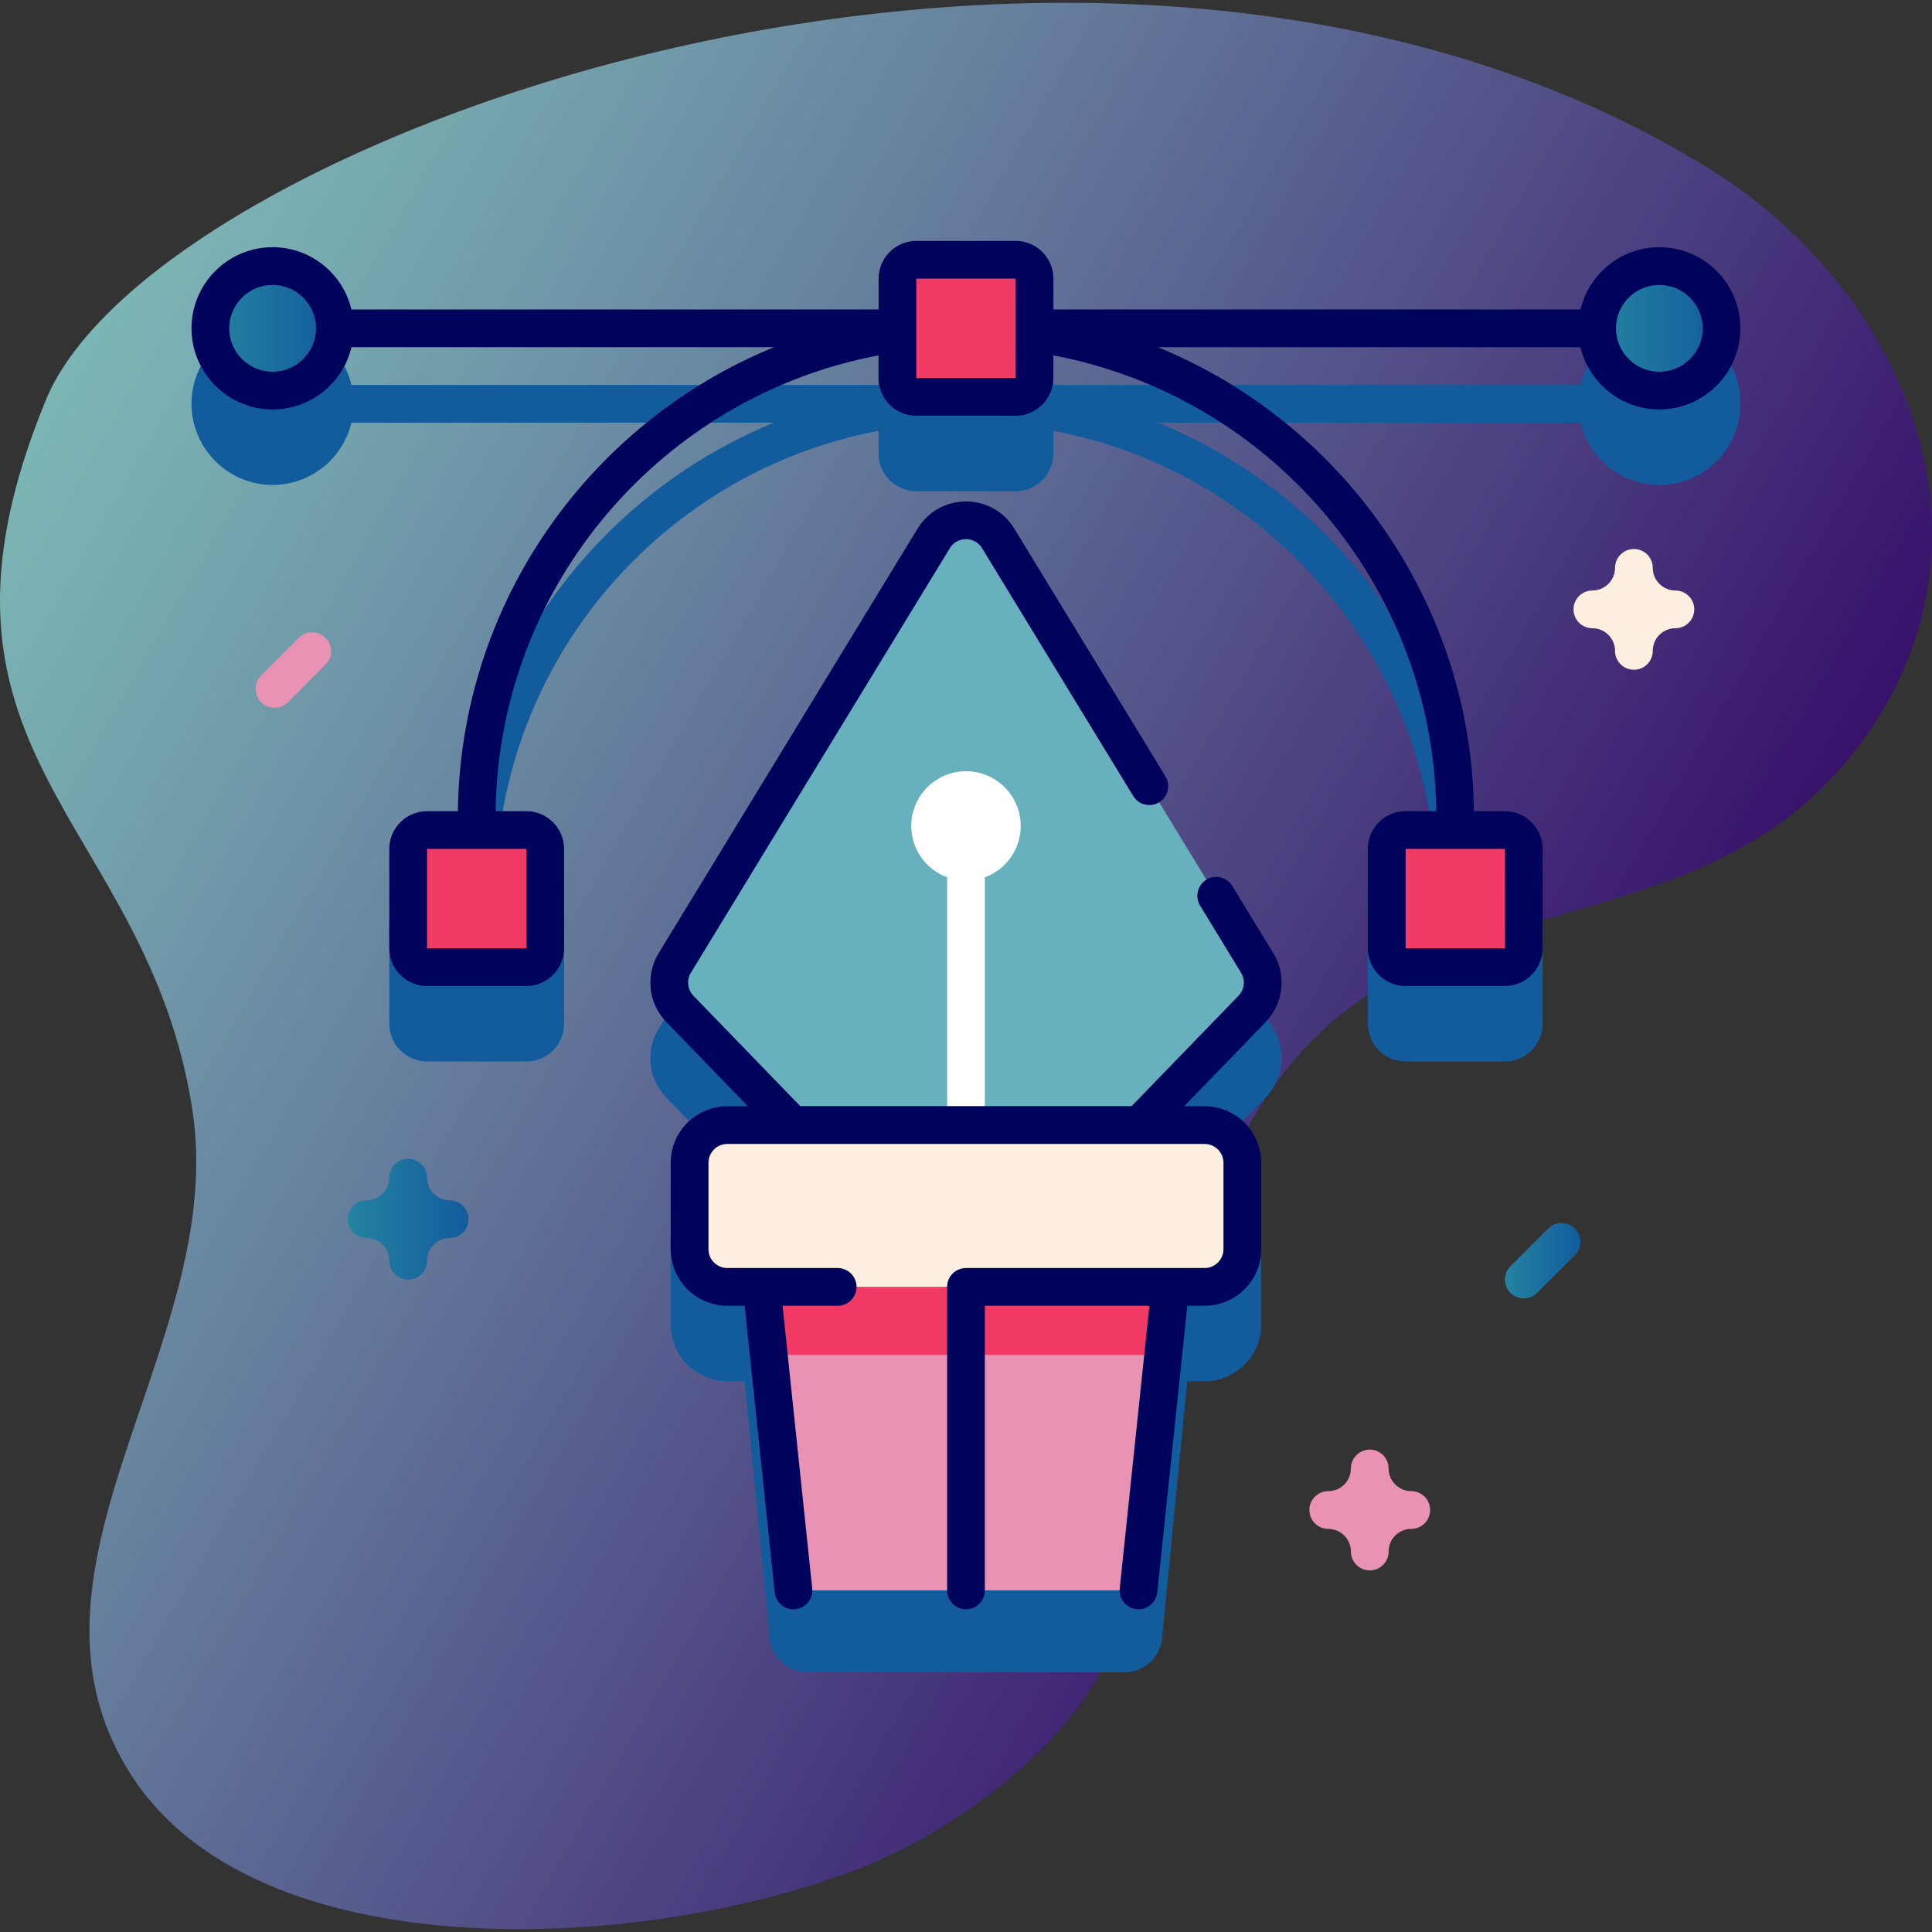
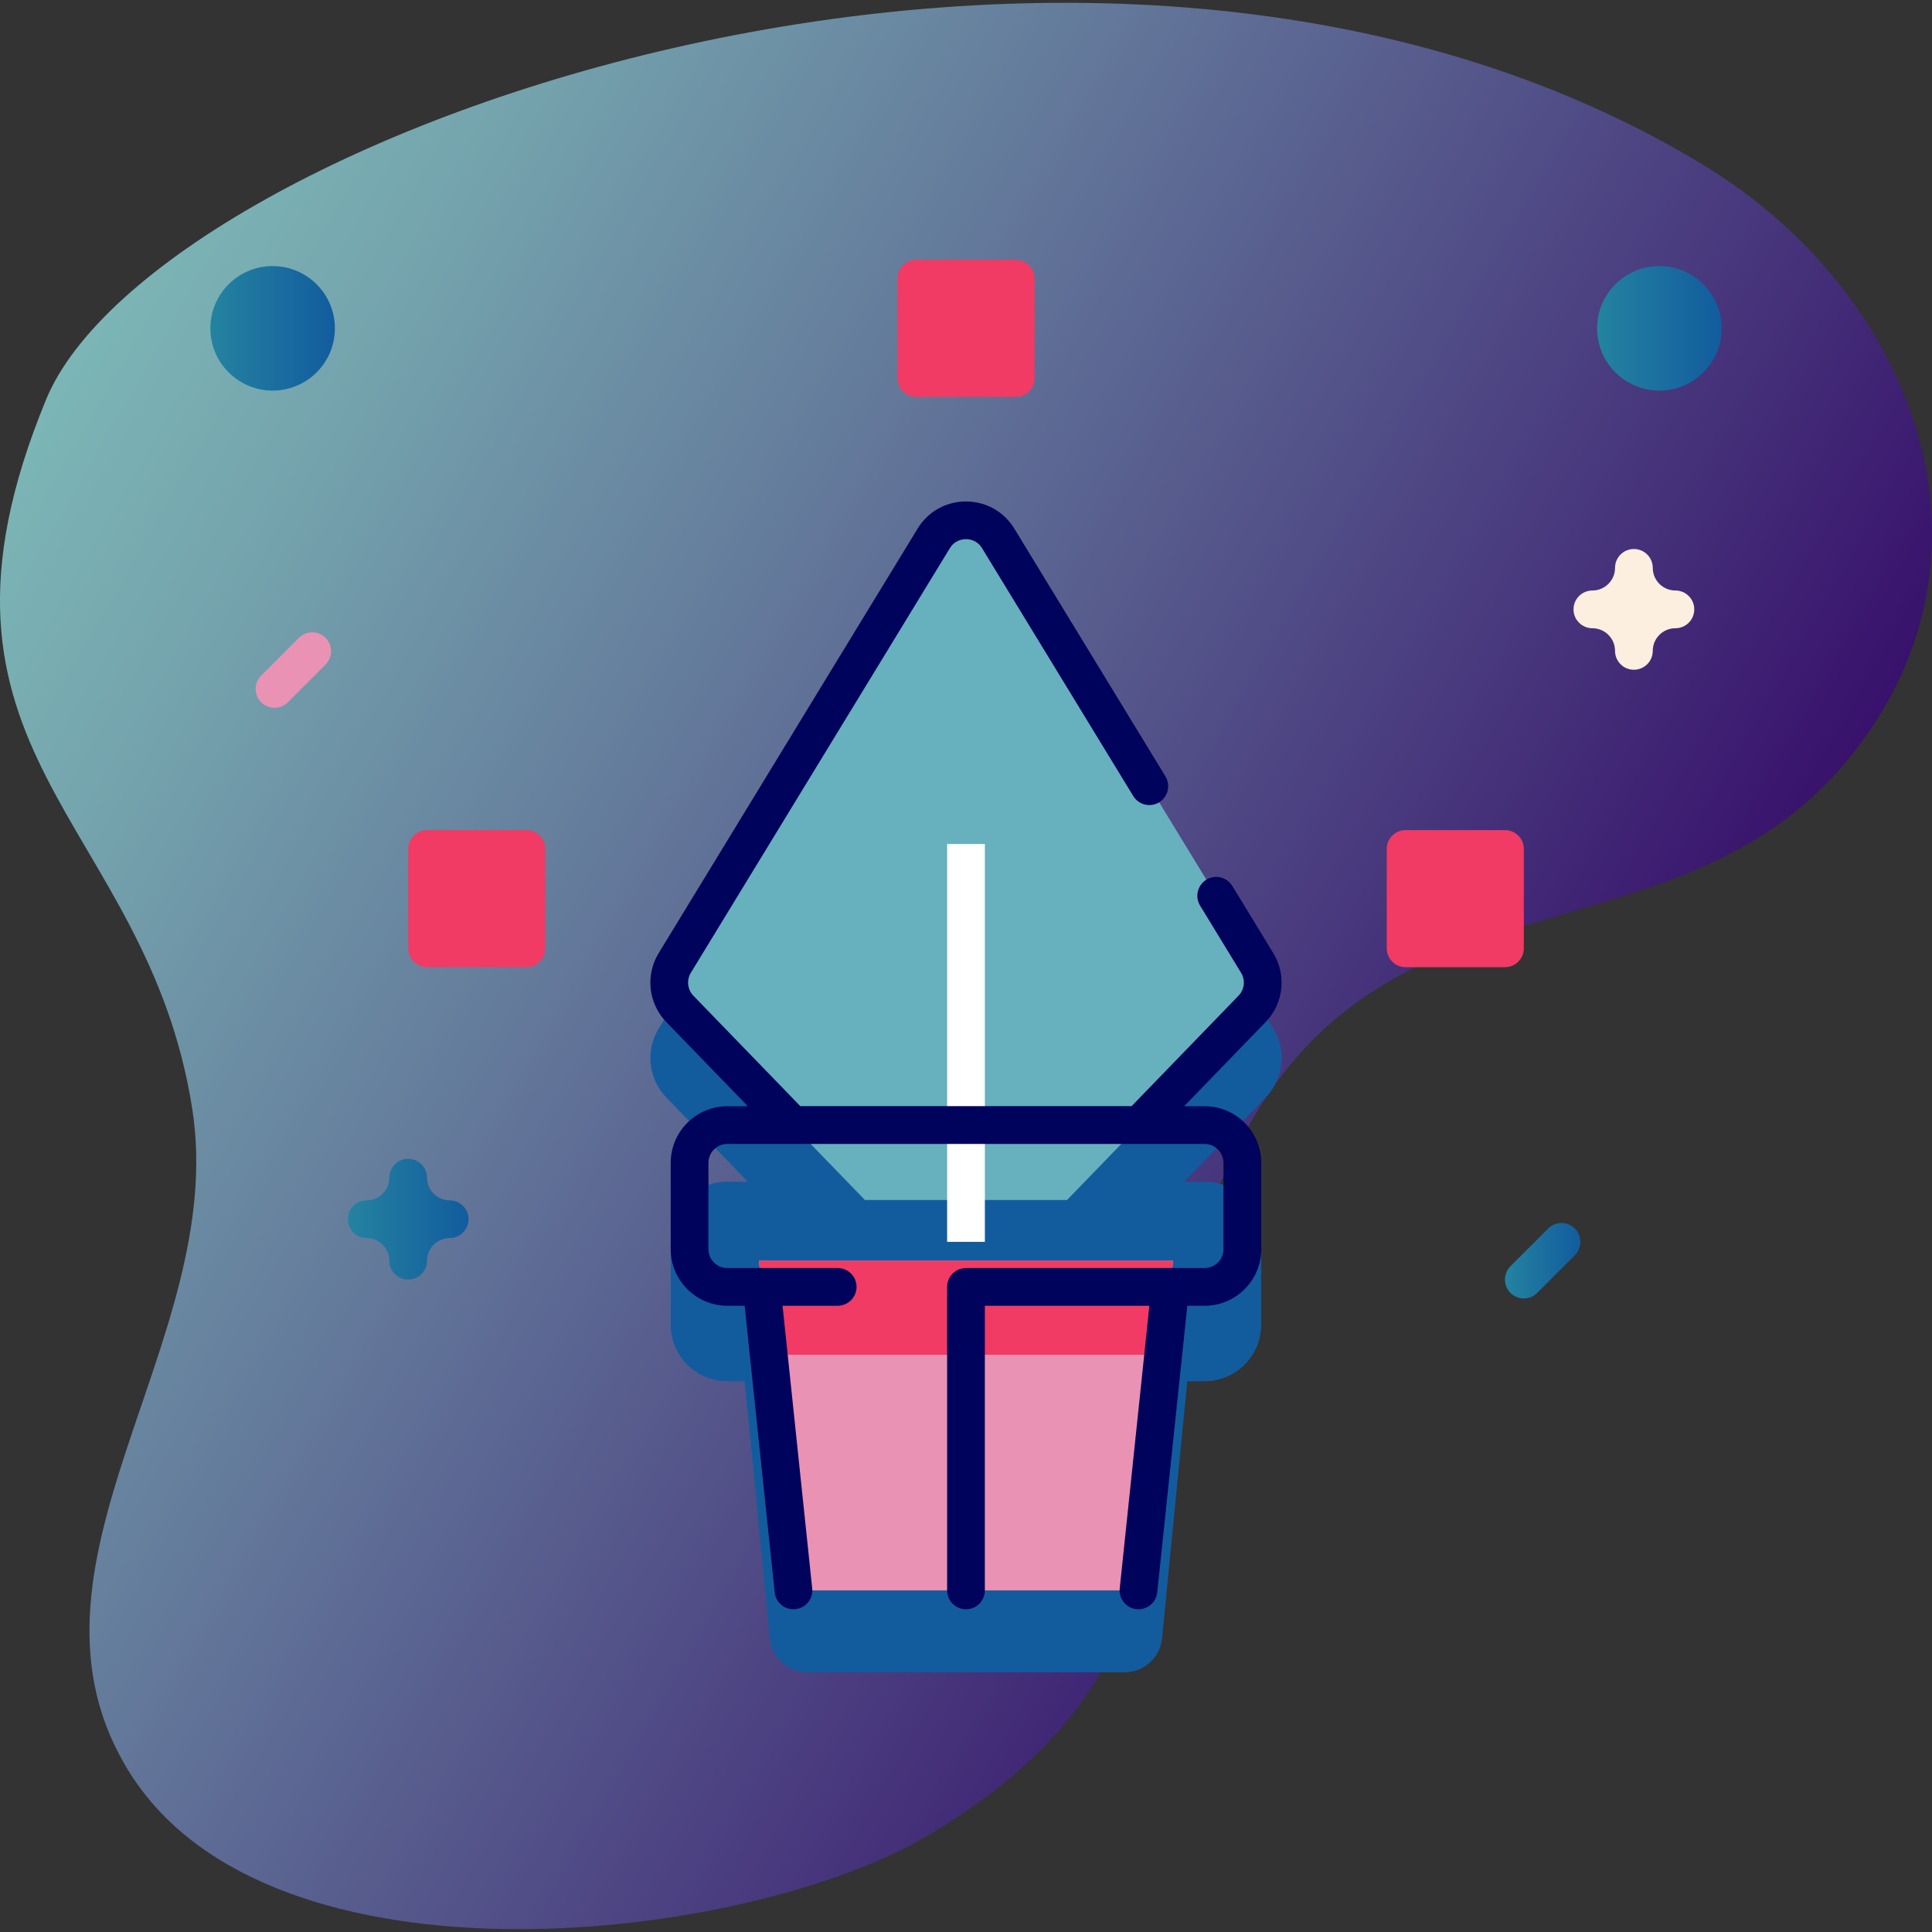
<svg xmlns="http://www.w3.org/2000/svg" version="1.1" x="0px" y="0px" width="512px" height="512px" viewBox="0.006 -0.742 512 512" style="enable-background:new 0.006 -0.742 512 512;" xml:space="preserve">
  <rect x="0.006" y="-0.742" width="512" height="512" fill="#333333" stroke="none" />
  <defs>
</defs>
  <linearGradient id="SVGID_1_" gradientUnits="userSpaceOnUse" x1="-682.615" y1="452.479" x2="-281.559" y2="684.029" gradientTransform="matrix(1 0 0 1 684.8 -330.801)">
    <stop offset="0" style="stop-color:#8FD8D8" />
    <stop offset="0.134" style="stop-color:#86C3CE" />
    <stop offset="0.411" style="stop-color:#708CB6" />
    <stop offset="0.805" style="stop-color:#4C368F" />
    <stop offset="1" style="stop-color:#39087A" />
  </linearGradient>
  <path style="opacity:0.79;fill:url(#SVGID_1_);" d="M451.805,43.218c-160.561-97.87-410.51-8.609-439.6,61.95  c-38.91,94.391,26.579,110.53,38.739,187.87c9.761,62.06-51.18,121.5-16.39,176.28c37.88,59.66,163.46,44.68,211.2,16.45  c87.38-51.681,43.31-112.011,84.68-187.301c39.41-71.71,116.24-42.63,160.96-99.989C533.905,143.958,505.714,76.078,451.805,43.218z  " />
-   <path style="fill:#125C9E;" d="M439.755,84.769c-10.131,0-18.631,7.05-20.891,16.5H279.175v-8.171c0-5.51-4.49-10-10-10h-26.33  c-5.51,0-10,4.49-10,10v8.171h-139.7c-2.26-9.45-10.76-16.5-20.89-16.5c-11.86,0-21.5,9.64-21.5,21.5c0,11.85,9.64,21.5,21.5,21.5  c10.13,0,18.63-7.051,20.89-16.5h111.96c-48.59,19.909-83.05,67.439-83.74,122.96h-8.189c-5.51,0-10,4.489-10,10v26.33  c0,5.51,4.49,10,10,10h26.33c5.51,0,10-4.49,10-10v-26.33c0-5.511-4.49-10-10-10h-8.15c0.811-60.07,44.311-110,101.48-120.79v6  c0,5.51,4.489,10,10,10h26.33c5.51,0,10-4.49,10-10v-6c57.169,10.79,100.669,60.729,101.479,120.79h-8.14c-5.511,0-10,4.489-10,10  v26.33c0,5.51,4.489,10,10,10h26.329c5.511,0,10-4.49,10-10v-26.33c0-5.511-4.489-10-10-10h-8.189  c-0.69-55.521-35.15-103.051-83.74-122.96h111.96c2.26,9.449,10.76,16.5,20.891,16.5c11.85,0,21.5-9.65,21.5-21.5  C461.255,94.418,451.605,84.769,439.755,84.769z" />
  <path style="fill:#125C9E;" d="M337.455,271.848l-68.649-112.51c-2.75-4.5-7.53-7.189-12.8-7.189l0,0  c-5.271,0-10.061,2.689-12.811,7.189l-68.64,112.521c-3.561,5.83-2.72,13.34,2.03,18.25l21.6,22.31h-5.43c-8.28,0-15,6.72-15,15  v22.88c0,8.28,6.72,15,15,15h4.59l6.68,68.11c0.5,5.12,4.811,9.021,9.95,9.021h84.04c5.14,0,9.45-3.9,9.95-9.021l6.68-68.11h4.59  c8.28,0,15-6.72,15-15v-22.88c0-8.28-6.72-15-15-15h-5.43l21.6-22.31C340.175,285.188,341.005,277.688,337.455,271.848z" />
  <path style="fill:#EA92B4;" d="M310.885,333.358l-9.171,87.37h-91.419l-9.17-87.37H310.885z" />
  <path style="fill:#F13B64;" d="M310.885,333.358l-2.62,24.93H203.745l-2.619-24.93H310.885z" />
  <path style="fill:#F13B64;" d="M139.505,255.568h-26.33c-2.76,0-5-2.24-5-5v-26.33c0-2.76,2.24-5,5-5h26.33c2.76,0,5,2.24,5,5v26.33  C144.505,253.328,142.265,255.568,139.505,255.568z" />
  <path style="fill:#F13B64;" d="M398.834,255.568h-26.329c-2.761,0-5-2.24-5-5v-26.33c0-2.76,2.239-5,5-5h26.329c2.761,0,5,2.24,5,5  v26.33C403.834,253.328,401.595,255.568,398.834,255.568z" />
  <linearGradient id="SVGID_2_" gradientUnits="userSpaceOnUse" x1="55.755" y1="86.269" x2="88.755" y2="86.269">
    <stop offset="0" style="stop-color:#2483A0" />
    <stop offset="1" style="stop-color:#125C9E" />
  </linearGradient>
  <circle style="fill:url(#SVGID_2_);" cx="72.255" cy="86.269" r="16.5" />
  <linearGradient id="SVGID_3_" gradientUnits="userSpaceOnUse" x1="423.255" y1="86.269" x2="456.255" y2="86.269">
    <stop offset="0" style="stop-color:#2483A0" />
    <stop offset="1" style="stop-color:#125C9E" />
  </linearGradient>
  <circle style="fill:url(#SVGID_3_);" cx="439.755" cy="86.269" r="16.5" />
  <path style="fill:#67B0BE;" d="M282.775,317.278l49.05-50.66c3.17-3.271,3.73-8.28,1.351-12.16l-68.641-112.51  c-3.899-6.391-13.18-6.391-17.069,0l-68.641,112.51c-2.369,3.89-1.819,8.89,1.351,12.16l49.05,50.66H282.775z" />
  <path style="fill:#FFFFFF;" d="M251.005,222.928h10v105.431h-10V222.928z" />
-   <path style="fill:#FCEFDF;" d="M319.255,340.278h-126.5c-5.521,0-10-4.48-10-10v-22.87c0-5.521,4.479-10,10-10h126.489  c5.521,0,10,4.479,10,10v22.87C329.255,335.809,324.775,340.278,319.255,340.278z" />
-   <circle style="fill:#FFFFFF;" cx="256.005" cy="218.138" r="14.5" />
  <path style="fill:#F13B64;" d="M269.175,104.438h-26.33c-2.76,0-5-2.24-5-5V73.098c0-2.76,2.24-5,5-5h26.33c2.76,0,5,2.24,5,5v26.33  C274.175,102.198,271.935,104.438,269.175,104.438z" />
-   <path style="fill:#00035C;" d="M439.755,64.769c-10.131,0-18.631,7.05-20.891,16.5H279.175v-8.171c0-5.51-4.49-10-10-10h-26.33  c-5.51,0-10,4.49-10,10v8.171h-139.7c-2.26-9.45-10.76-16.5-20.89-16.5c-11.86,0-21.5,9.64-21.5,21.5c0,11.85,9.64,21.5,21.5,21.5  c10.13,0,18.63-7.051,20.89-16.5h111.96c-48.6,19.909-83.05,67.439-83.75,122.96h-8.189c-5.511,0-10,4.489-10,10v26.33  c0,5.51,4.489,10,10,10h26.329c5.511,0,10-4.49,10-10v-26.33c0-5.511-4.489-10-10-10h-8.149c0.81-60.07,44.31-110,101.479-120.79v6  c0,5.51,4.49,10,10,10h26.33c5.511,0,10-4.49,10-10v-6c57.17,10.79,100.67,60.72,101.48,120.79h-8.15c-5.51,0-10,4.489-10,10v26.33  c0,5.51,4.49,10,10,10h26.33c5.51,0,10-4.49,10-10v-26.33c0-5.511-4.49-10-10-10h-8.19c-0.689-55.521-35.149-103.051-83.75-122.96  h111.96c2.261,9.449,10.761,16.5,20.891,16.5c11.859,0,21.5-9.65,21.5-21.5C461.255,74.418,451.605,64.769,439.755,64.769z   M139.515,250.559h-26.34v-26.33h26.33L139.515,250.559z M72.255,97.769c-6.34,0-11.5-5.16-11.5-11.5c0-6.341,5.16-11.5,11.5-11.5  s11.5,5.159,11.5,11.5C83.755,92.608,78.595,97.769,72.255,97.769z M398.845,250.559h-26.34v-26.33h26.329L398.845,250.559z   M242.835,99.438V73.098h26.33l0.01,26.33L242.835,99.438z M439.755,97.769c-6.341,0-11.5-5.16-11.5-11.5  c0-6.341,5.159-11.5,11.5-11.5c6.34,0,11.5,5.159,11.5,11.5C451.255,92.608,446.095,97.769,439.755,97.769z" />
  <path style="fill:#00035C;" d="M326.584,234.048c-1.439-2.359-4.52-3.1-6.87-1.67c-2.359,1.44-3.1,4.521-1.67,6.87l10.86,17.811  c1.19,1.939,0.91,4.449-0.68,6.079l-28.33,29.261h-87.8l-28.33-29.261c-1.58-1.64-1.86-4.14-0.68-6.079l68.64-112.521  c1.32-2.16,3.42-2.4,4.27-2.4c0.841,0,2.95,0.23,4.271,2.4l40.06,65.67c1.44,2.36,4.51,3.101,6.87,1.67  c2.36-1.439,3.1-4.51,1.67-6.87l-40.06-65.67c-2.75-4.5-7.53-7.189-12.811-7.189c-5.279,0-10.06,2.689-12.81,7.189l-68.63,112.521  c-3.561,5.83-2.72,13.34,2.03,18.25l21.6,22.31h-5.43c-8.271,0-15,6.73-15,15v22.88c0,8.271,6.729,15,15,15h4.59l7.97,75.96  c0.29,2.75,2.74,4.74,5.49,4.45s4.74-2.75,4.45-5.49l-7.86-74.92h14.61c2.76,0,5-2.239,5-5c0-2.76-2.24-5-5-5h-29.25  c-2.761,0-5-2.239-5-5v-22.88c0-2.76,2.239-5,5-5h126.489c2.761,0,5,2.24,5,5v22.88c0,2.761-2.239,5-5,5h-63.239  c-2.761,0-5,2.24-5,5v80.44c0,2.76,2.239,5,5,5c2.76,0,5-2.24,5-5v-75.44h43.6l-7.86,74.92c-0.289,2.751,1.7,5.211,4.45,5.49  c0.18,0.021,0.35,0.03,0.53,0.03c2.53,0,4.7-1.91,4.97-4.48l7.97-75.96h4.591c8.27,0,15-6.729,15-15v-22.88c0-8.27-6.73-15-15-15  h-5.431l21.601-22.31c4.75-4.91,5.59-12.41,2.029-18.25L326.584,234.048z" />
  <linearGradient id="SVGID_4_" gradientUnits="userSpaceOnUse" x1="92.175" y1="322.358" x2="124.175" y2="322.358">
    <stop offset="0" style="stop-color:#2483A0" />
    <stop offset="1" style="stop-color:#125C9E" />
  </linearGradient>
  <path style="fill:url(#SVGID_4_);" d="M108.175,338.358c-2.76,0-5-2.24-5-5c0-3.311-2.69-6-6-6c-2.76,0-5-2.24-5-5  c0-2.761,2.24-5,5-5c3.31,0,6-2.69,6-6c0-2.761,2.24-5,5-5s5,2.239,5,5c0,3.31,2.689,6,6,6c2.76,0,5,2.239,5,5c0,2.76-2.24,5-5,5  c-3.311,0-6,2.689-6,6C113.175,336.118,110.935,338.358,108.175,338.358z" />
  <path style="fill:#FCEFDF;" d="M433.005,176.748c-2.761,0-5-2.24-5-5c0-3.31-2.69-6-6-6c-2.761,0-5-2.24-5-5s2.239-5,5-5  c3.31,0,6-2.689,6-6c0-2.76,2.239-5,5-5c2.76,0,5,2.24,5,5c0,3.311,2.689,6,6,6c2.76,0,5,2.24,5,5s-2.24,5-5,5c-3.311,0-6,2.69-6,6  C438.005,174.519,435.765,176.748,433.005,176.748z" />
-   <path style="fill:#EA92B4;" d="M363.005,415.428c-2.761,0-5-2.239-5-5c0-3.31-2.69-6-6-6c-2.761,0-5-2.239-5-5c0-2.76,2.239-5,5-5  c3.31,0,6-2.689,6-6c0-2.76,2.239-5,5-5c2.76,0,5,2.24,5,5c0,3.311,2.689,6,6,6c2.76,0,5,2.24,5,5c0,2.761-2.24,5-5,5  c-3.311,0-6,2.69-6,6C368.005,413.188,365.765,415.428,363.005,415.428z" />
  <path style="fill:#EA92B4;" d="M72.755,186.828c-1.28,0-2.561-0.49-3.54-1.46c-1.95-1.95-1.95-5.12,0-7.07l10-10  c1.95-1.95,5.12-1.95,7.069,0c1.95,1.95,1.95,5.12,0,7.07l-10,10C75.315,186.348,74.035,186.828,72.755,186.828z" />
  <linearGradient id="SVGID_5_" gradientUnits="userSpaceOnUse" x1="398.832" y1="333.361" x2="418.828" y2="333.361">
    <stop offset="0" style="stop-color:#2483A0" />
    <stop offset="1" style="stop-color:#125C9E" />
  </linearGradient>
  <path style="fill:url(#SVGID_5_);" d="M403.834,343.358c-1.279,0-2.56-0.49-3.54-1.46c-1.949-1.95-1.949-5.12,0-7.07l10-10  c1.95-1.95,5.12-1.95,7.07,0s1.95,5.12,0,7.07l-10,10C406.395,342.868,405.115,343.358,403.834,343.358z" />
</svg>